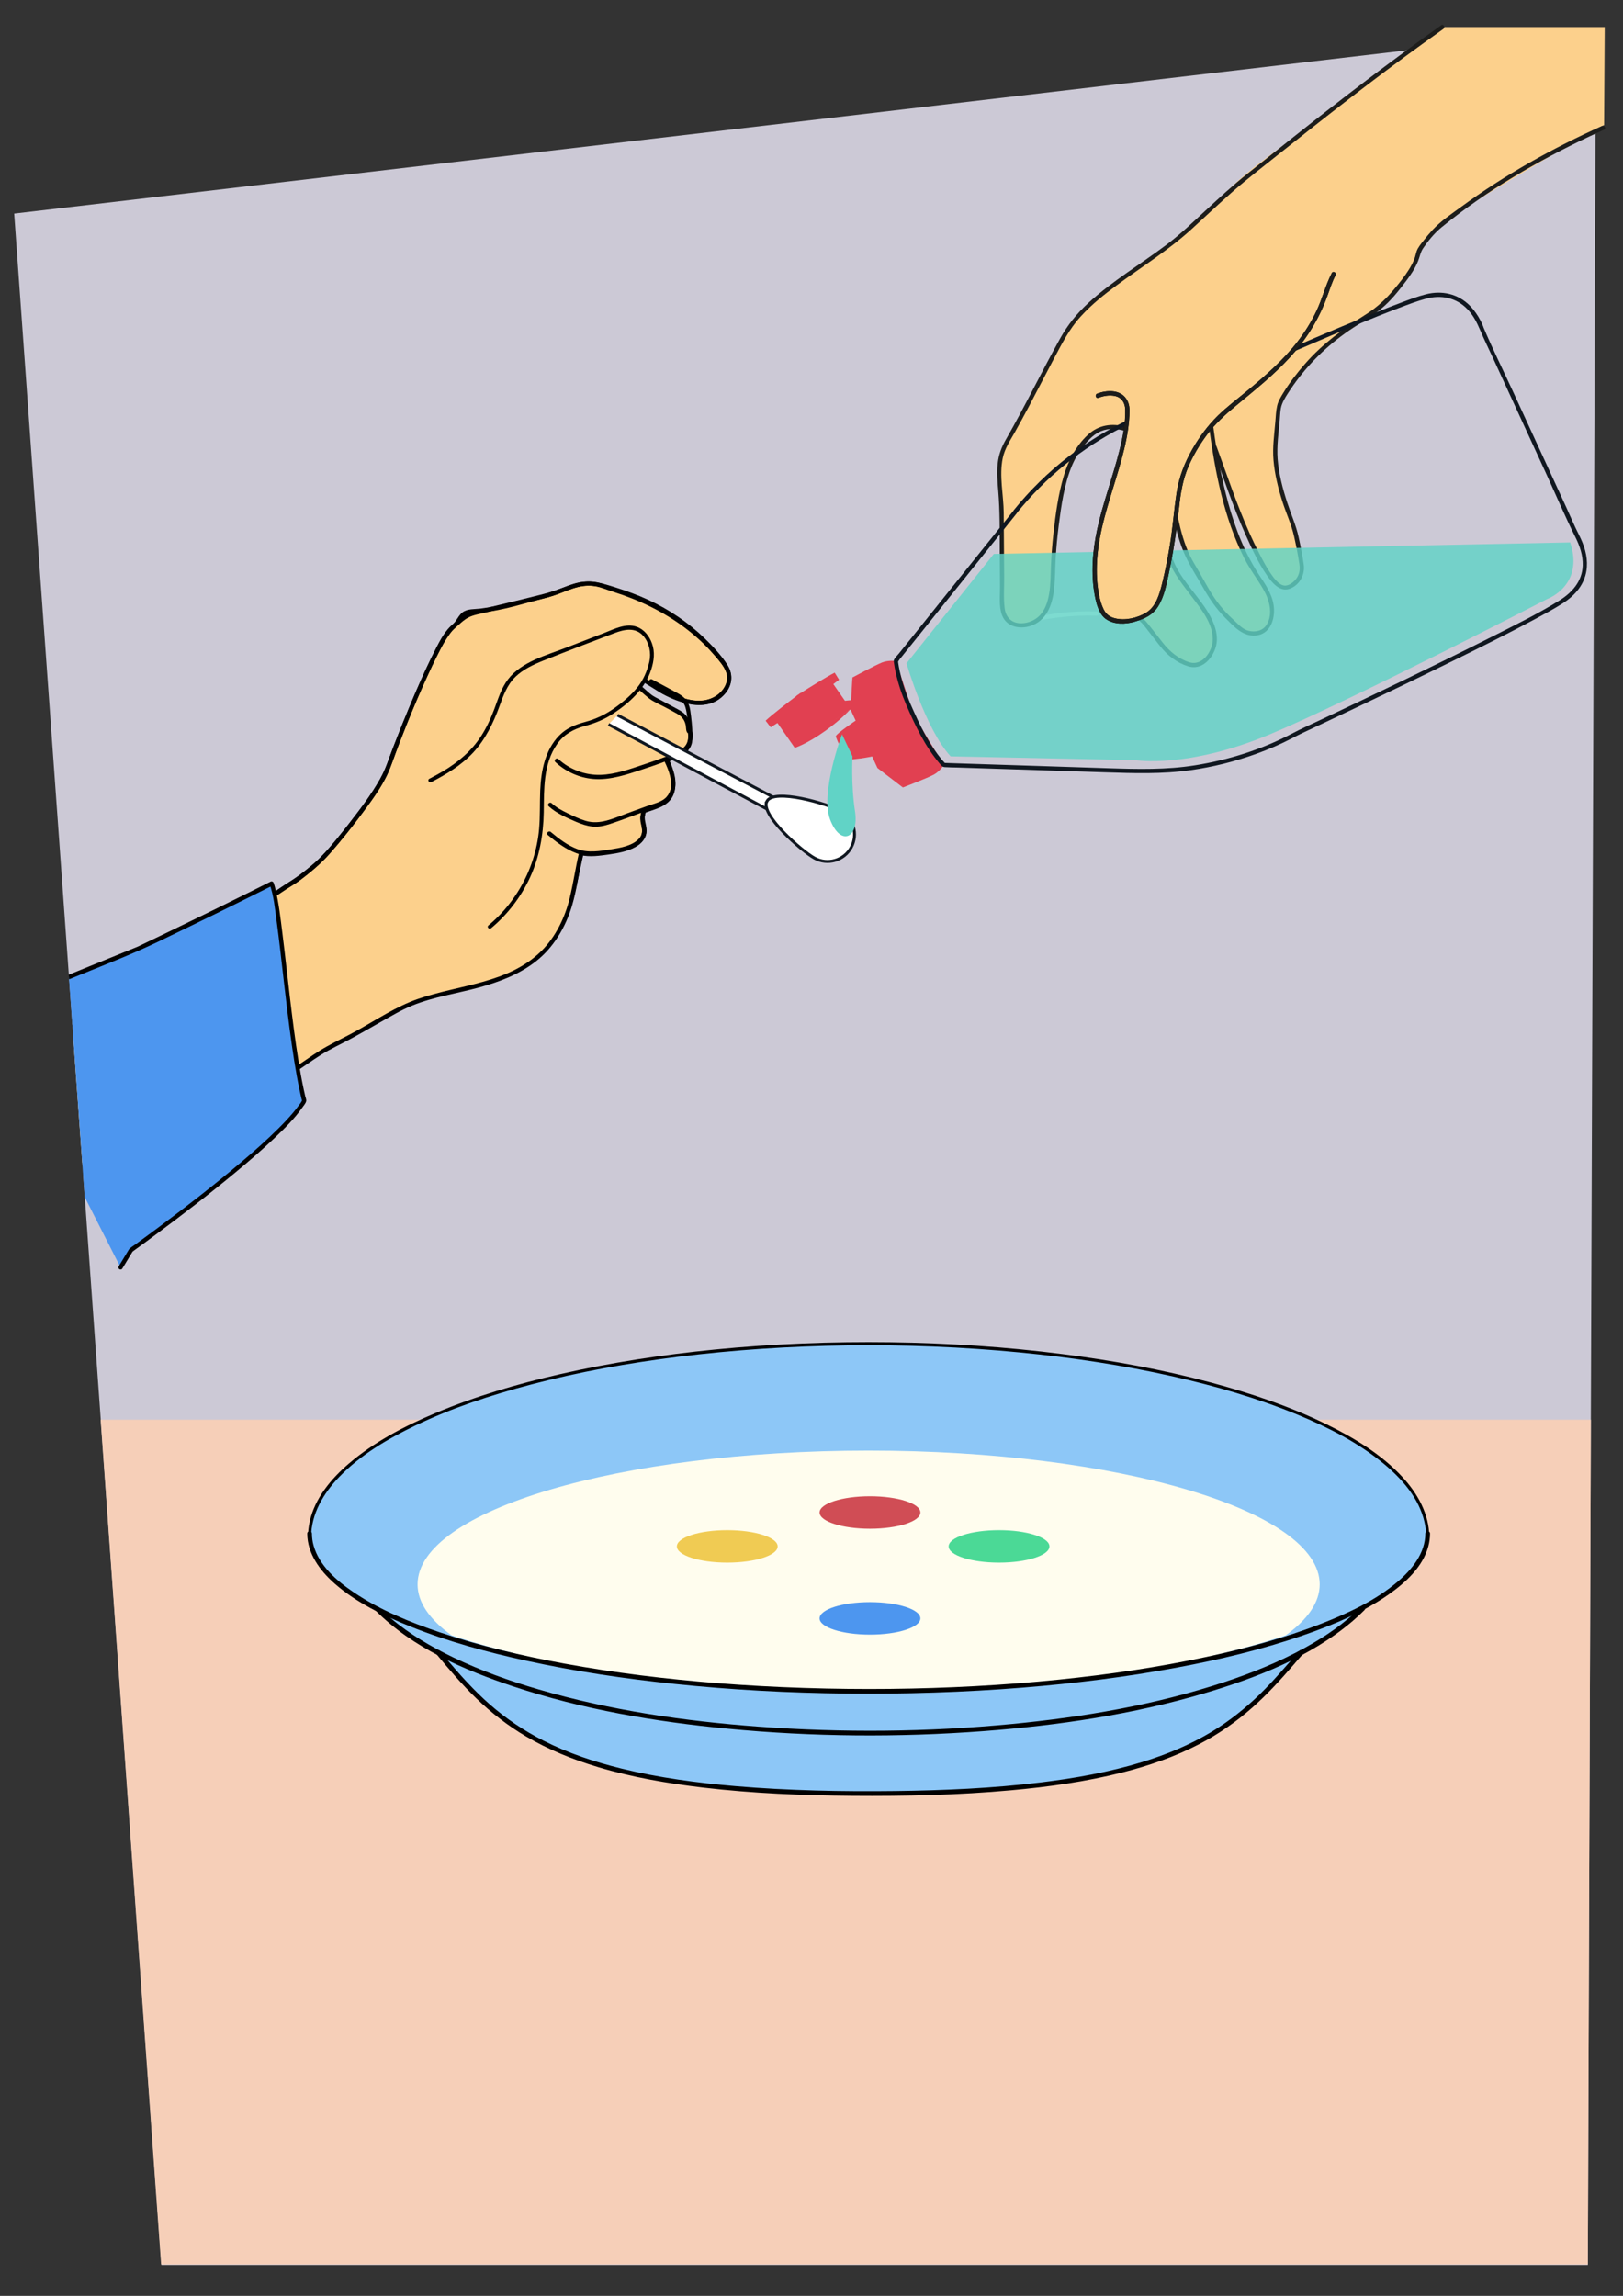
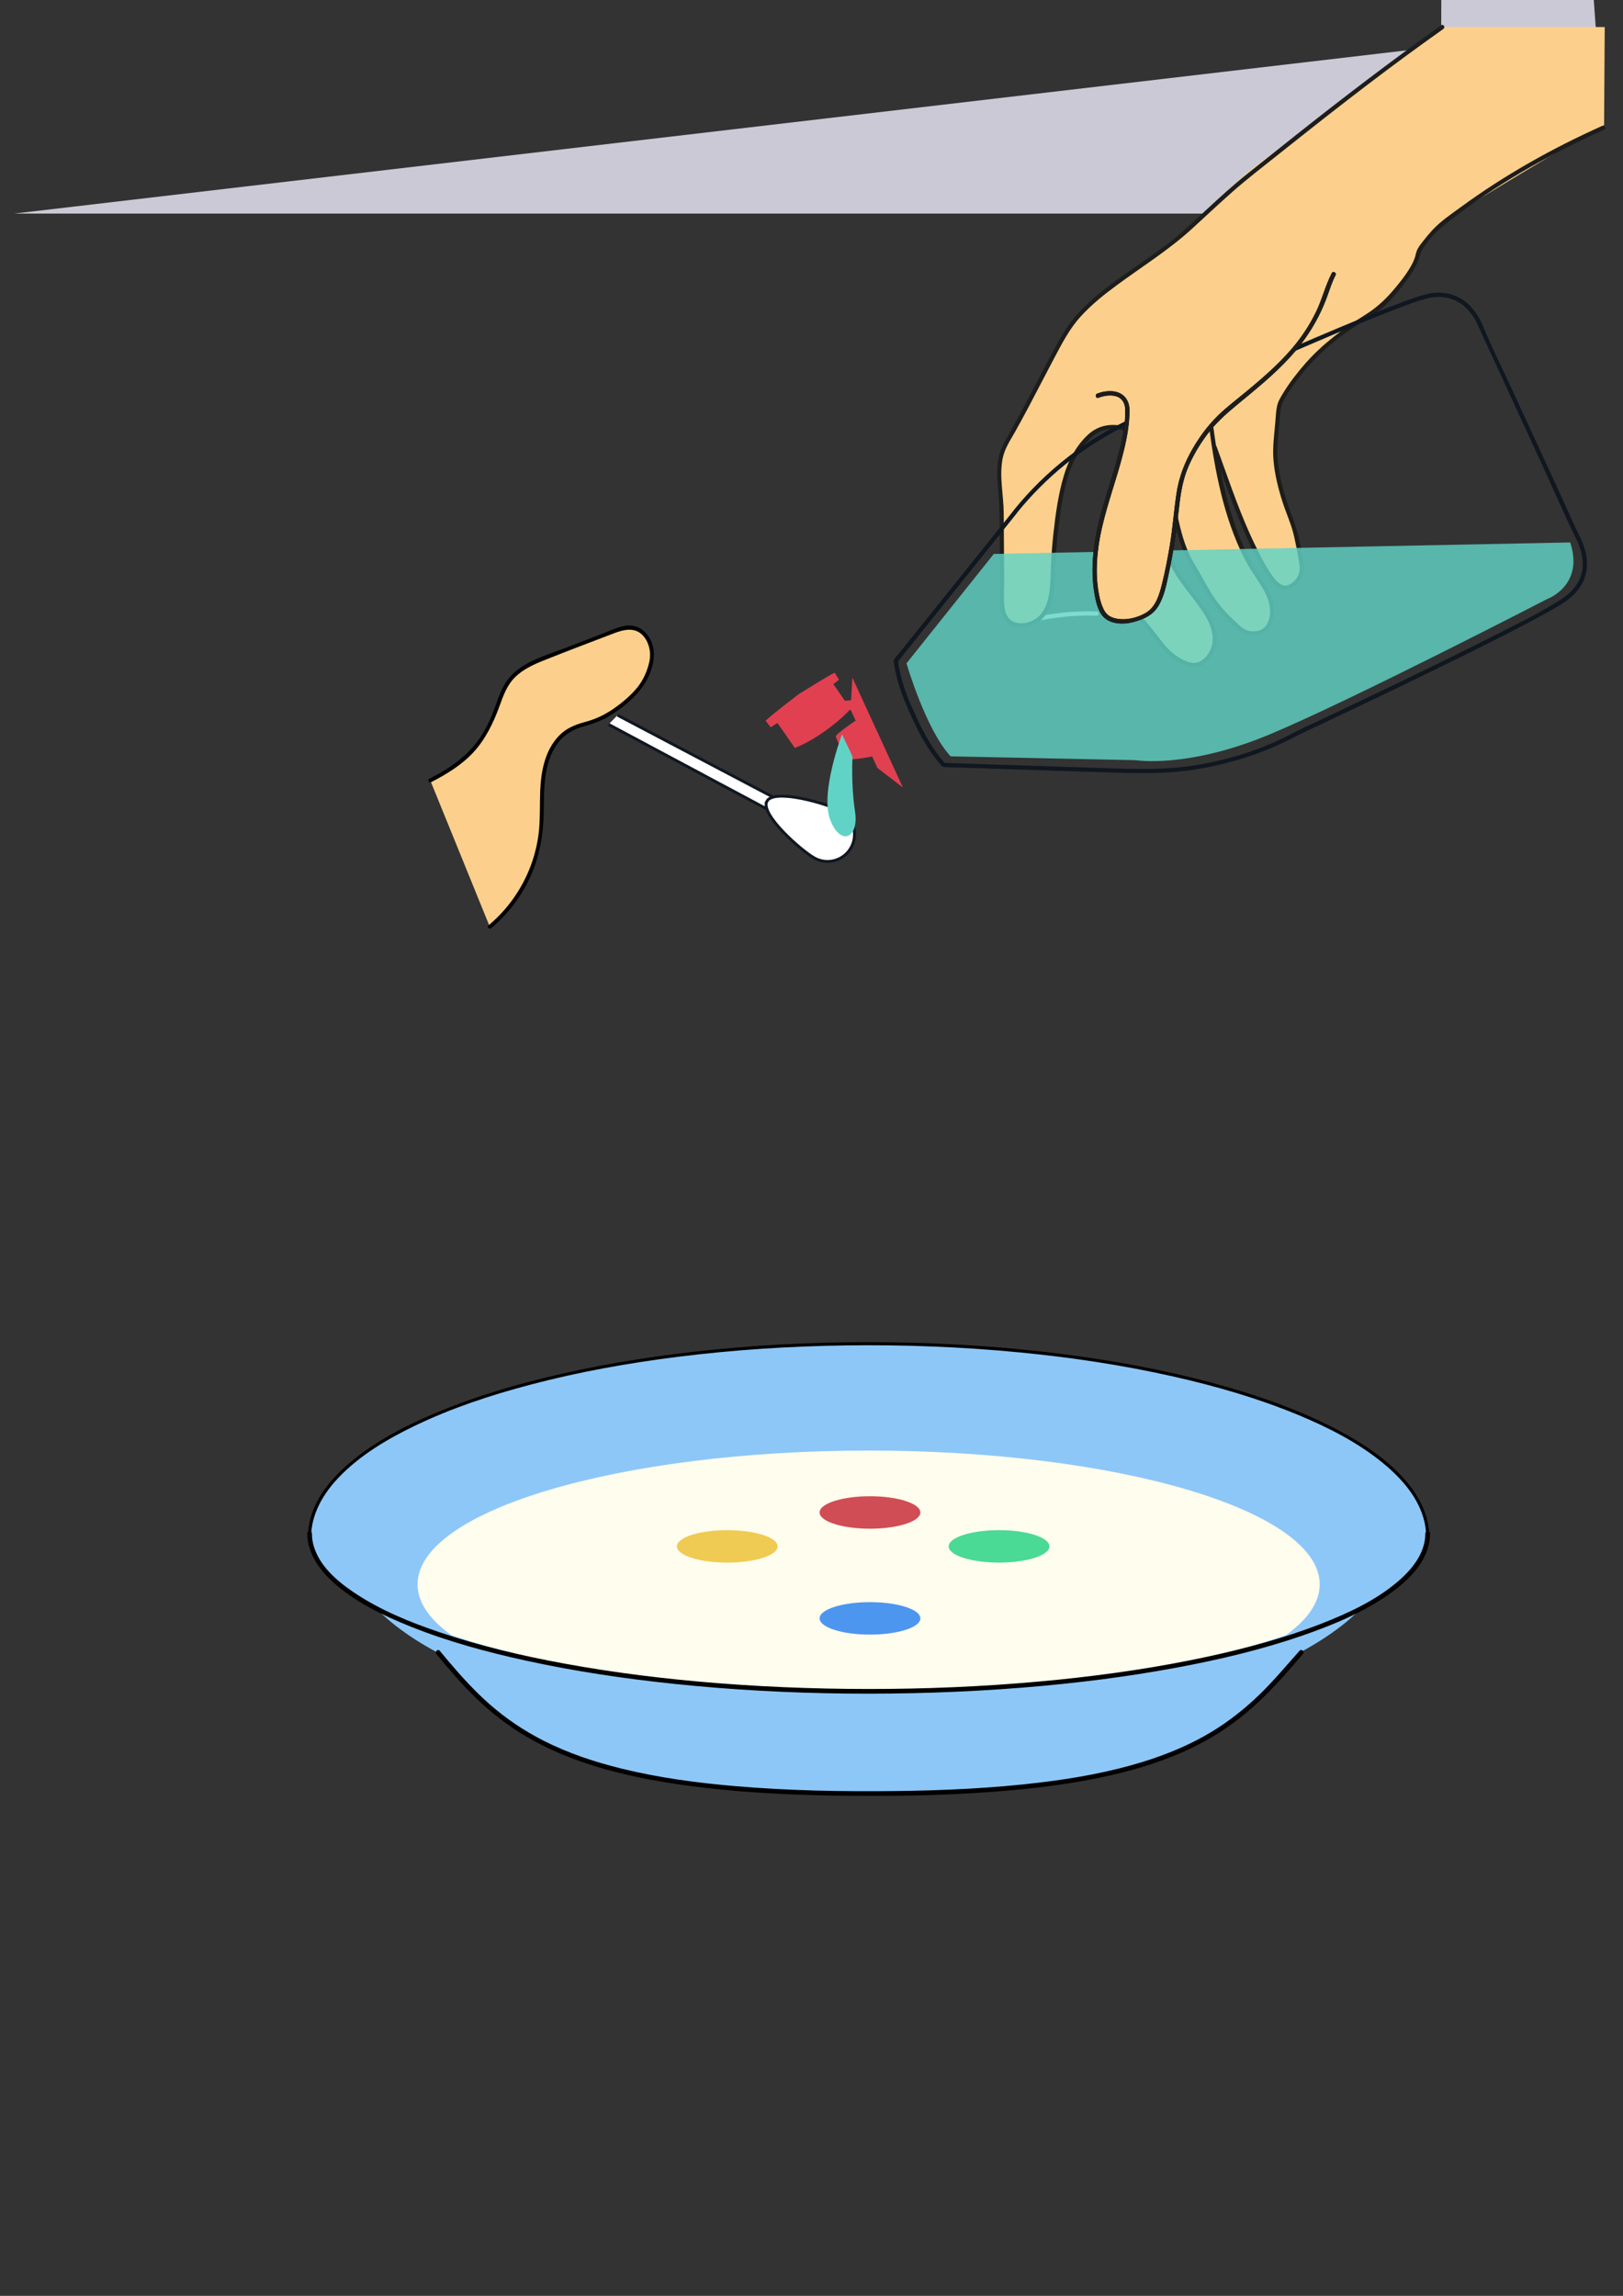
<svg xmlns="http://www.w3.org/2000/svg" id="Stick_figures_en_schetsen" data-name="Stick figures en schetsen" viewBox="0 0 520.83 736.62">
  <rect x="0" y="0" width="520.83" height="736.62" fill="#333333" stroke="none" />
  <defs>
    <style>
      .cls-1 {
        fill: none;
      }

      .cls-2 {
        fill: #f6cfb8;
      }

      .cls-3 {
        stroke: #101720;
        stroke-miterlimit: 10;
        stroke-width: .93px;
      }

      .cls-3, .cls-4 {
        fill: #fff;
      }

      .cls-5 {
        fill: #f0cb53;
      }

      .cls-6, .cls-7 {
        fill: #61d3c6;
      }

      .cls-8 {
        fill: #2ad386;
        opacity: .84;
      }

      .cls-9 {
        fill: #1d1d1b;
      }

      .cls-10 {
        fill: #f2efff;
        opacity: .8;
      }

      .cls-7 {
        opacity: .82;
      }

      .cls-11 {
        fill: #101720;
      }

      .cls-12 {
        fill: #8dc7f7;
      }

      .cls-13 {
        fill: #fcd08c;
      }

      .cls-14 {
        fill: #e14051;
      }

      .cls-15 {
        fill: #4d96ef;
      }

      .cls-16 {
        fill: #fffdee;
      }

      .cls-17 {
        clip-path: url(#clippath);
      }

      .cls-18 {
        fill: #d04d55;
      }
    </style>
    <clipPath id="clippath">
-       <path id="Path_2269-2" data-name="Path 2269" class="cls-1" d="M512.1,10.22L4.55,68.33l47.26,659.58h457.73l2.57-717.68Z" />
-     </clipPath>
+       </clipPath>
  </defs>
-   <path id="Path_2269" data-name="Path 2269" class="cls-10" d="M512.1,9.04L4.55,68.53l47.26,658.19h457.73l2.57-717.68Z" />
+   <path id="Path_2269" data-name="Path 2269" class="cls-10" d="M512.1,9.04L4.55,68.53h457.73l2.57-717.68Z" />
  <g class="cls-17">
    <rect class="cls-2" x="19.68" y="455.51" width="507.67" height="271.02" />
    <g>
      <g>
        <g>
          <path class="cls-13" d="M8.34,337.81l26.89,54.8c11.09-10.77,7.71-16.06,20.48-24.79,6.65-4.54,13.49-8.79,20.33-13.03,5.6-3.47,11.2-6.95,16.8-10.42,5.48-3.4,9.07-6.5,14.86-9.33,6.74-3.29,13.86-7.79,21.12-11.55,4.15-2.21,8.74-3.45,13.31-4.55,6.17-1.48,12.42-2.75,18.36-5,5.94-2.25,11.62-5.56,15.65-10.47,2.79-3.41,4.7-7.45,6.27-11.57,1.56-4.08,2.83-13.2,3.88-17.44l.18-.76c.3.07.6.14.91.19,2,.32,4.05.1,6.06-.16,2.87-.36,5.76-.79,8.47-1.79,2.18-.8,4.45-2.28,4.79-4.58.33-2.19-1.21-4.23-.24-6.23l.11-.92c1.44-.52,2.88-1.05,4.32-1.57.9-.33,1.81-.66,2.58-1.21,1.92-1.37,2.7-3.92,2.56-6.27-.14-2.35-1.07-4.58-1.98-6.75l-.23-.48c.85-.33,1.7-.68,2.53-1.04,2.04-.88,4.22-2.08,4.92-4.18.32-.96.28-2,.22-3.01-.13-2.22-.34.18-.62-2.03-.15-1.18-.34-2.4-1.01-3.38-.71-1.06-1.88-1.7-3-2.3-2.66-1.43-5.32-2.87-7.99-4.3l-16.88-14.76,20.28,12.74c4.24,2.13,8.78,4.33,13.5,3.8,4.72-.52,9.3-5.02,8.04-9.59-.39-1.42-1.28-2.66-2.18-3.83-8.81-11.38-21.41-18.76-35.16-23-3.25-1-4.65-1.92-8.05-1.83-4.29.11-8.28,2.58-12.44,3.65-10.66,2.75-14.46,4.4-25.42,5.44-2.75.26-2.97,3.06-5.12,4.79-5.31,4.25-18.24,37.5-20.87,44.98-2.95,8.39-19.4,27.91-21.73,29.92-9.03,7.79-7.54,6.14-9.54,7.47-13.45,8.91-70.18,47.82-84.95,54.33Z" />
          <path d="M7.75,338.16c3.02,6.16,6.04,12.32,9.07,18.48,4.84,9.86,9.67,19.71,14.51,29.57,1.1,2.25,2.21,4.5,3.31,6.75.2.4.77.42,1.07.14,3.88-3.79,6.76-8.04,9.4-12.74s5.64-8.14,9.84-11.18c6.23-4.49,12.85-8.48,19.38-12.53s13.42-8.19,20.03-12.43c2.94-1.89,5.75-3.97,8.71-5.82s6.2-3.33,9.3-5c3.27-1.76,6.49-3.63,9.73-5.46s6.66-3.88,10.2-5.32c6.91-2.81,14.42-3.87,21.59-5.84,6.43-1.77,12.8-4.2,18.1-8.35,5.66-4.42,9.53-10.98,11.57-17.82,1.62-5.46,2.27-11.19,3.57-16.73l-.84.47c3.03.68,6.11.22,9.14-.21,2.86-.41,5.88-.94,8.44-2.35,1.9-1.04,3.51-2.74,3.55-5.01.03-1.33-.53-2.56-.6-3.88-.05-.89.32-1.79.42-2.69l-.5.65c3.7-1.34,8.17-2.16,9.55-6.36,1.19-3.63-.29-7.65-1.89-10.92l-.41,1c2.44-.96,5.35-1.91,7.03-4.05.76-.97,1.11-2.09,1.17-3.31.04-.73.25-2.43-.38-3.02-.24-.23-.42-.17-.72-.19-.42-.02-.17.77.54.14.09-.08-.14-.88-.16-1.05-.21-1.36-.54-2.68-1.48-3.73-.88-.98-2.07-1.58-3.21-2.19-1.68-.91-3.36-1.81-5.04-2.72-1.11-.6-2.18-1.07-3.12-1.89l-2.83-2.48c-2.63-2.3-5.27-4.61-7.9-6.91-1.8-1.58-3.6-3.15-5.41-4.73l-.82,1.07c6.63,4.16,13.21,8.39,19.88,12.49,2.66,1.63,5.81,2.97,8.83,3.71,3.97.98,8.08.58,11.25-2.16,2.87-2.48,3.96-6.27,2.08-9.67-1.02-1.84-2.49-3.49-3.87-5.06s-2.96-3.18-4.56-4.64c-6.31-5.76-13.76-10.13-21.67-13.31-2.03-.82-4.1-1.56-6.19-2.22-1.89-.6-3.77-1.4-5.71-1.81-4.63-.97-8.77.89-13.01,2.46s-8.61,2.5-12.89,3.63c-3.84,1.02-7.71,1.83-11.65,2.32-1.81.23-4.13.02-5.66,1.16-1.32.98-1.89,2.63-3.03,3.77-1.24,1.24-2.28,2.42-3.23,3.91-2.94,4.68-5.22,9.8-7.46,14.84-2.52,5.68-4.89,11.43-7.17,17.22-.89,2.26-1.76,4.53-2.61,6.8-.63,1.69-1.18,3.43-1.98,5.05-2.74,5.54-6.62,10.58-10.39,15.45-3.07,3.95-6.19,8-9.71,11.56-2.01,2.04-4.36,3.83-6.59,5.63-.8.64-1.6,1.23-2.48,1.73-2.72,1.53-5.26,3.46-7.84,5.19-4.35,2.93-8.7,5.86-13.06,8.78-10.89,7.31-21.8,14.58-32.82,21.7-9.16,5.92-18.34,11.94-27.95,17.11-1.36.73-2.74,1.44-4.15,2.07-.8.35-.11,1.52.69,1.17,3.34-1.48,6.52-3.34,9.66-5.19,4.68-2.74,9.28-5.6,13.86-8.5,10.85-6.87,21.57-13.95,32.25-21.07,8.69-5.79,17.33-11.65,26-17.46,1.77-1.18,3.67-2.24,5.38-3.49,3.6-2.62,7.08-5.59,10.03-8.93,3.82-4.33,7.43-8.87,10.85-13.52,3.2-4.35,6.67-8.95,8.52-14.07,3.62-10.01,7.62-19.91,12.06-29.59,2.06-4.49,4.14-9.2,7.04-13.23.4-.56.83-1.1,1.33-1.56,1.08-1,1.81-2.09,2.67-3.27,1.38-1.9,3.66-1.63,5.79-1.9,1.94-.24,3.87-.54,5.79-.92,3.63-.71,7.19-1.72,10.76-2.7,2.23-.61,4.5-1.12,6.7-1.82s4.35-1.69,6.57-2.41,4.77-1.14,7.19-.66c1.94.38,3.81,1.19,5.69,1.78,4.12,1.3,8.14,2.89,12.01,4.81,7.65,3.8,14.66,8.91,20.27,15.38,1.44,1.66,3.18,3.49,3.91,5.6s.07,4.15-1.25,5.77c-3.08,3.77-7.99,3.96-12.33,2.6s-8.25-3.86-12.18-6.33c-4.15-2.6-8.29-5.21-12.44-7.81-.83-.52-1.66-1.04-2.49-1.56-.64-.4-1.41.55-.82,1.07,3.82,3.34,7.65,6.69,11.47,10.03,1.72,1.51,3.4,3.11,5.19,4.54,1.45,1.16,3.34,1.91,4.98,2.78,1.35.72,2.71,1.42,4.04,2.18,1.56.9,2.48,1.93,2.84,3.73.14.68.01,2.17.75,2.6.16.1.63.2.77,0l-.81-.25c.03.22.05.45.06.67.03.43.05.87.04,1.31-.14,3.81-4.22,5.09-7.21,6.27-.43.17-.61.57-.41,1,1.38,2.84,2.74,6.36,1.86,9.54-1.08,3.85-5.4,4.55-8.7,5.75-.31.11-.46.33-.5.65-.08.66-.32,1.23-.4,1.89-.12,1.01.15,2,.36,2.98.26,1.21.35,2.4-.32,3.5-.61.99-1.64,1.68-2.66,2.2-2.25,1.14-4.87,1.6-7.34,1.98-2.91.44-5.96.94-8.87.28-.35-.08-.75.1-.84.47-1.14,4.86-1.84,9.82-3.02,14.67-1.49,6.15-4.51,12.41-9.04,16.89-10.64,10.54-26.32,10.78-39.69,15.43-6.93,2.41-13.2,6.62-19.58,10.17-3.14,1.75-6.4,3.28-9.54,5.03-2.91,1.61-5.62,3.53-8.37,5.4-6.24,4.25-12.79,8.07-19.2,12.05s-13.18,8.14-19.61,12.45c-5.16,3.45-9.73,7.1-12.93,12.49-1.23,2.08-2.34,4.24-3.65,6.28-1.83,2.84-4.02,5.39-6.43,7.75l1.07.14c-3.02-6.16-6.04-12.32-9.07-18.48-4.84-9.86-9.67-19.71-14.51-29.57-1.1-2.25-2.21-4.5-3.31-6.75-.39-.78-1.56-.1-1.17.69Z" />
        </g>
        <path d="M211.99,222.27c6.41,3.22,15.42,6.87,20.92.02,2.16-2.69,2.37-5.99.54-8.91-1.95-3.12-4.64-5.94-7.26-8.5-5.26-5.13-11.41-9.28-18.07-12.38-3.45-1.6-7.02-2.9-10.64-4.04-3.9-1.23-7.67-2.44-11.79-1.56-2.14.46-4.16,1.32-6.19,2.09s-4.1,1.35-6.21,1.88c-3.51.89-7.03,1.75-10.55,2.6s-6.72,1.62-10.07,2.47c-1.78.45-3.28,1-4.74,2.14-1.12.88-2.25,1.83-3.29,2.81-2.6,2.45-4.24,6.22-5.81,9.36-2.48,4.94-4.7,10.01-6.84,15.1s-4.02,9.76-5.91,14.68c-1.29,3.36-2.35,6.79-4.14,9.93-2.86,5.05-6.39,9.74-9.96,14.31-2.77,3.54-5.6,7.1-8.7,10.37-4.22,4.45-9.34,7.59-14.36,10.96-7.91,5.31-15.81,10.65-23.74,15.95-9.82,6.56-19.67,13.08-29.62,19.44-7.82,5-15.67,10.07-23.87,14.43-1.19.63-2.4,1.24-3.63,1.79-.8.35-.11,1.52.69,1.17,7-3.11,13.55-7.44,20.03-11.49,9.58-5.99,19.03-12.18,28.45-18.42,8.74-5.79,17.43-11.63,26.13-17.49,2.94-1.98,5.88-3.96,8.83-5.93,1.42-.95,2.94-1.76,4.3-2.81,3.26-2.51,6.5-5.15,9.23-8.24,3.32-3.76,6.47-7.69,9.49-11.7,3.22-4.26,6.46-8.64,8.87-13.42,1.54-3.07,2.54-6.46,3.77-9.66,3.82-9.87,7.79-19.77,12.62-29.2,1.49-2.91,3.04-6.43,5.61-8.58,1.38-1.16,2.67-2.53,4.29-3.35,1.71-.86,3.8-1.14,5.65-1.6,3.12-.78,6.25-1.52,9.38-2.28,3.73-.9,7.49-1.76,11.18-2.8,4.02-1.13,7.81-3.47,12.07-3.52,4.04-.04,8.17,1.67,11.93,2.99,3.47,1.21,6.86,2.67,10.11,4.39,6.46,3.42,12.31,7.91,17.23,13.33,1.33,1.47,2.63,2.99,3.79,4.6s2,3.37,1.57,5.36c-.8,3.71-4.73,6.14-8.33,6.29-4.38.18-8.47-1.87-12.27-3.78-.78-.39-1.47.78-.69,1.17h0Z" />
        <path d="M208.59,219.17l6.3,3.39c1.94,1.05,4.31,1.93,5.02,4.23s.7,4.71.86,6.98.41,4.53-1.48,6.17c-1.6,1.39-3.8,2.13-5.74,2.88-2.25.87-4.53,1.65-6.81,2.41-4.55,1.51-9.21,3.23-14.04,3.38s-9.84-1.68-13.51-5.06c-.64-.59-1.6.37-.96.96,3.35,3.09,7.63,5.04,12.18,5.41,5.43.44,10.7-1.4,15.78-3.07,2.74-.91,5.49-1.82,8.17-2.89,1.93-.76,3.99-1.51,5.62-2.83,1.76-1.43,2.34-3.28,2.26-5.5-.1-2.55-.35-5.12-.72-7.64-.39-2.66-1.6-4.22-3.93-5.51-2.76-1.53-5.55-2.99-8.32-4.48-.77-.41-1.46.76-.69,1.17h0Z" />
        <path d="M213.45,244.09c1.47,3.5,3.42,8.39.38,11.67-1.51,1.62-4.24,2.16-6.25,2.89-2.12.77-4.25,1.54-6.37,2.32-4.3,1.56-8.66,3.79-13.29,2.39-1.98-.6-3.88-1.51-5.74-2.41s-3.64-1.86-5.14-3.23c-.65-.59-1.61.37-.96.96,2.52,2.29,5.77,3.7,8.86,5.02,1.67.71,3.38,1.31,5.19,1.49,1.93.19,3.82-.23,5.64-.83,4.01-1.32,7.97-2.88,11.94-4.32,3.13-1.14,6.82-1.88,8.31-5.2,1.66-3.69.19-7.62-1.27-11.11-.33-.79-1.65-.45-1.31.36h0Z" />
        <path d="M205.86,260.45c-1.18,2.88,1.56,6.07-.79,8.62-2.17,2.36-6.03,2.96-9.04,3.44-3.53.56-7.28,1.19-10.73-.08-3.18-1.17-5.96-3.34-8.55-5.49-.67-.55-1.63.4-.96.96,2.78,2.3,5.73,4.57,9.15,5.83,3.68,1.36,7.68.68,11.45.08,3.26-.52,7.27-1.25,9.64-3.79.94-1.01,1.47-2.25,1.46-3.63-.02-1.89-1.07-3.74-.32-5.59.33-.81-.98-1.16-1.31-.36h0Z" />
        <path d="M186.42,273.72c-1.23,4.99-2.07,10.07-3.41,15.04-.73,2.7-1.77,5.29-2.99,7.81-1.52,3.14-3.43,6.1-5.9,8.58-4.79,4.8-11.1,7.71-17.5,9.71-7.17,2.24-14.66,3.32-21.78,5.69-3.43,1.14-6.59,2.77-9.75,4.5-3.33,1.83-6.62,3.74-9.93,5.6-1.6.9-3.21,1.78-4.83,2.63s-3.24,1.6-4.82,2.46c-2.9,1.58-5.61,3.47-8.33,5.33-3.11,2.12-6.32,4.08-9.52,6.07-3.36,2.08-6.72,4.17-10.08,6.25-6.57,4.08-13.16,8.13-19.59,12.43-2.75,1.84-5.49,3.69-7.87,6-1.63,1.58-3.06,3.34-4.28,5.25-1.13,1.77-2.09,3.64-3.15,5.45-1.29,2.22-2.74,4.33-4.4,6.29-1.04,1.22-2.14,2.38-3.29,3.5-.4.39.21,1,.61.61,2.16-2.11,4.15-4.37,5.87-6.86,1.28-1.85,2.36-3.81,3.46-5.77s2.14-3.7,3.49-5.36c1.76-2.18,3.87-4.05,6.13-5.7,3.09-2.27,6.36-4.33,9.59-6.41s6.6-4.18,9.91-6.24c6.62-4.11,13.3-8.15,19.88-12.33,2.88-1.83,5.63-3.85,8.5-5.69s6.2-3.4,9.33-5.07c3.3-1.76,6.54-3.64,9.8-5.49s6.55-3.81,10.01-5.31c6.8-2.94,14.28-4,21.4-5.9,6.65-1.77,13.27-4.18,18.77-8.42,2.6-2.01,4.86-4.41,6.66-7.16s3.33-6.07,4.53-9.29c.84-2.25,1.37-4.63,1.91-6.97.61-2.67,1.16-5.36,1.74-8.04.21-.99.43-1.98.68-2.97.13-.54-.7-.77-.83-.23h0Z" />
      </g>
      <g>
        <path class="cls-15" d="M-3.45,323.89l47.89-19.48s22.23-10.6,42.74-20.91c3.06,8.43,5.47,50.1,10.44,69.66-7.3,13.49-55.56,47.94-55.56,47.94l-3.37,5.57" />
        <path d="M-3.27,324.54c9.85-4.01,19.71-8.02,29.56-12.02,8.22-3.34,16.46-6.54,24.46-10.38,12.31-5.92,24.58-11.92,36.78-18.05l-1-.41c1.32,3.7,1.7,7.83,2.22,11.69.87,6.41,1.57,12.85,2.31,19.28.81,6.97,1.63,13.95,2.63,20.9.46,3.23.97,6.46,1.55,9.67.27,1.47.55,2.94.86,4.4.14.64.28,1.28.42,1.91.07.29.13.57.2.86.04.16.08.32.12.48.14.52.12,0,.09.12-.18.67-.87,1.41-1.27,1.96-.52.73-1.09,1.43-1.67,2.12-1.44,1.71-2.99,3.34-4.58,4.92-3.86,3.85-7.95,7.45-12.11,10.97-8.47,7.18-17.26,13.98-26.15,20.62-2.65,1.98-5.31,3.94-7.98,5.87-.47.34-1,.65-1.44,1.03-.3.26-.46.57-.67.91l-1.85,3.06c-.38.62-.75,1.24-1.13,1.86-.45.75.72,1.43,1.17.69,1.01-1.66,2.02-3.33,3.02-4.99.06-.1.48-.75.23-.45-.19.21-.11.1-.03.05.21-.12.4-.28.59-.43,2.31-1.66,4.61-3.35,6.89-5.05,8.69-6.45,17.28-13.05,25.61-19.97,4.36-3.62,8.66-7.32,12.76-11.24,3.12-2.98,6.25-6.08,8.73-9.63.38-.55,1.06-1.31,1.2-1.98.11-.51-.2-1.18-.32-1.67-.16-.67-.31-1.34-.45-2.01-.65-3.02-1.19-6.06-1.68-9.11-1.13-6.99-2-14.01-2.83-21.04s-1.52-13.43-2.36-20.13c-.59-4.69-1.11-9.46-2.22-14.07-.16-.67-.34-1.34-.58-1.99-.15-.43-.59-.61-1-.41-11.26,5.66-22.58,11.2-33.94,16.68-2.74,1.32-5.48,2.64-8.23,3.95-.18.09-.36.18-.55.26.11-.05.19-.08-.01,0-.42.18-.85.34-1.27.52-11.57,4.71-23.14,9.41-34.71,14.12-3.92,1.6-7.85,3.19-11.77,4.79-.8.33-.45,1.64.36,1.31h0Z" />
      </g>
    </g>
  </g>
  <g>
    <path class="cls-12" d="M140.24,530.17c20.81,25.11,40.23,45.29,138.49,45.29s116.61-19.78,137.86-44.54l.66-.74" />
    <ellipse class="cls-12" cx="278.75" cy="492.05" rx="179.4" ry="50.62" />
    <path class="cls-12" d="M436.88,515.97c-24.31,24.8-85.94,40.69-158.13,40.69s-133.81-15.89-158.13-40.69h316.26Z" />
    <path class="cls-12" d="M99.34,493.28c0-34.24,80.32-62,179.4-62s179.4,27.76,179.4,62H99.34Z" />
    <path class="cls-16" d="M278.75,465.41c-79.94,0-144.75,19.22-144.75,42.93,0,5.79,3.89,11.3,10.89,16.34,32.86,11.03,80.64,17.98,133.86,17.98s101-6.95,133.86-17.98c7-5.04,10.89-10.56,10.89-16.34,0-23.71-64.81-42.93-144.75-42.93Z" />
-     <path d="M436.79,515.52c-5.34,5.4-11.7,9.7-18.34,13.33-8.18,4.48-16.88,7.98-25.73,10.9-22,7.27-45.1,11.18-68.12,13.4-26.92,2.59-54.14,2.82-81.11.84-23.83-1.75-47.73-5.23-70.7-11.96-9.3-2.72-18.48-6-27.22-10.2-7.17-3.44-14.13-7.51-20.21-12.67-1.31-1.11-2.58-2.28-3.79-3.5-.68-.69-1.74.38-1.06,1.06,11.94,12,28.42,19.11,44.24,24.37,22.23,7.39,45.58,11.33,68.86,13.56,27.22,2.61,54.74,2.83,82,.77,23.89-1.8,47.86-5.33,70.88-12.14,16.78-4.97,34.13-11.69,47.6-23.19,1.3-1.11,2.56-2.28,3.77-3.5.68-.69-.38-1.75-1.06-1.06h0Z" />
    <path d="M140.04,530.7c4.05,4.89,8.18,9.74,12.75,14.15,4.88,4.71,10.26,8.89,16.11,12.33,7.21,4.25,15.03,7.39,23.03,9.79,10.98,3.29,22.33,5.23,33.7,6.57,15.9,1.87,31.94,2.52,47.95,2.65,16.96.13,33.96-.24,50.86-1.78,12.04-1.09,24.08-2.76,35.8-5.74,8.47-2.15,16.8-5.02,24.56-9.05,6.13-3.18,11.84-7.12,17.02-11.7,4.75-4.19,9.03-8.86,13.17-13.64,1.04-1.2,2.06-2.41,3.12-3.59.64-.72-.42-1.78-1.06-1.06-4.19,4.69-8.21,9.52-12.72,13.92s-9.89,8.71-15.54,12.11c-6.95,4.19-14.48,7.3-22.22,9.68-10.59,3.25-21.56,5.21-32.54,6.54-15.48,1.89-31.1,2.58-46.69,2.77-17.07.2-34.19-.12-51.21-1.56-12.32-1.05-24.64-2.68-36.66-5.64-8.61-2.12-17.1-4.93-25.02-8.95-6.22-3.15-12.03-7.06-17.27-11.65-4.75-4.17-9.02-8.85-13.1-13.66-1-1.18-1.99-2.36-2.97-3.55-.62-.74-1.67.32-1.06,1.06h0Z" />
    <path d="M99.84,493.13c.03-7.38,3.91-13.93,8.89-19.13,6.83-7.14,15.59-12.3,24.42-16.56,11.86-5.71,24.46-9.86,37.17-13.2,15.49-4.08,31.31-6.92,47.2-8.91,17.97-2.25,36.07-3.42,54.17-3.66,18.58-.25,37.19.46,55.69,2.26,16.53,1.61,33,4.07,49.21,7.73,13.5,3.05,26.88,6.9,39.68,12.18,9.86,4.07,19.67,9.03,27.91,15.89,5.82,4.85,11.21,11.02,12.94,18.59.36,1.58.54,3.18.54,4.8,0,.64,1,.64,1,0-.03-7.36-3.74-13.96-8.63-19.24-6.72-7.27-15.48-12.55-24.29-16.87-11.87-5.82-24.5-10.05-37.26-13.46-15.57-4.16-31.48-7.05-47.46-9.09-18.31-2.34-36.76-3.54-55.22-3.79-18.87-.25-37.77.48-56.56,2.34-16.64,1.65-33.22,4.16-49.52,7.89-13.62,3.11-27.11,7.06-40,12.49-9.83,4.14-19.55,9.17-27.7,16.13-5.76,4.92-11.02,11.2-12.66,18.77-.34,1.59-.52,3.2-.52,4.83,0,.64,1,.64,1,0h0Z" />
    <path d="M457.4,492.05c-.03,6.26-4.23,11.45-8.77,15.33-7.08,6.06-15.85,10.14-24.45,13.51-11.99,4.69-24.49,8.03-37.06,10.73-15.57,3.34-31.35,5.65-47.19,7.27-18.02,1.84-36.13,2.79-54.24,2.98s-37.05-.38-55.52-1.84c-16.49-1.31-32.93-3.31-49.2-6.3-13.42-2.47-26.77-5.59-39.71-9.96-9.65-3.26-19.32-7.18-27.79-12.91-5.37-3.63-11.03-8.5-12.84-14.99-.35-1.25-.53-2.53-.53-3.83,0-.96-1.5-.97-1.5,0,.03,6.43,4.08,11.88,8.71,15.97,7.01,6.18,15.71,10.35,24.31,13.81,12.04,4.84,24.64,8.26,37.3,11.02,15.69,3.42,31.61,5.78,47.58,7.44,18.29,1.91,36.68,2.89,55.06,3.09s37.8-.39,56.64-1.91c16.64-1.34,33.24-3.39,49.65-6.46,13.54-2.53,27.02-5.72,40.06-10.22,9.64-3.33,19.34-7.33,27.73-13.21,5.41-3.8,10.93-8.81,12.71-15.43.36-1.33.54-2.72.55-4.1,0-.97-1.5-.97-1.5,0h0Z" />
    <ellipse class="cls-5" cx="233.38" cy="496.15" rx="16.17" ry="5.21" />
    <ellipse class="cls-8" cx="320.6" cy="496.15" rx="16.17" ry="5.21" />
    <ellipse class="cls-15" cx="279.18" cy="519.25" rx="16.17" ry="5.21" />
    <ellipse class="cls-18" cx="279.18" cy="485.27" rx="16.17" ry="5.21" />
  </g>
  <polyline class="cls-3" points="195.28 232.43 251.43 262.42 253.57 258.63 198.18 229.47" />
  <path class="cls-3" d="M246.11,257.07c2.3-4.19,19.42.78,23.61,3.08,4.19,2.3,5.73,7.56,3.43,11.75-2.3,4.19-7.56,5.73-11.75,3.43-4.19-2.3-17.59-14.07-15.29-18.26Z" />
  <g>
    <path class="cls-13" d="M157.18,297.35c9.27-7.67,15.31-19.11,16.43-31.08.56-5.98-.06-12.05.87-17.99.93-5.94,3.82-12.05,9.25-14.63,2.54-1.21,5.42-1.54,8.03-2.62,3.6-1.49,8.37-5.02,11.14-7.76,3.38-3.35,5.01-6.23,6.1-10.86,1.09-4.63-1.45-10.45-6.17-11.04-2.08-.26-4.13.51-6.09,1.26-6.88,2.65-13.75,5.31-20.63,7.96-4.64,1.79-9.51,3.75-12.56,7.68-2.25,2.9-3.23,6.55-4.55,9.98-4.37,11.32-10.13,16.6-20.92,22.14" />
    <path d="M157.62,297.79c5.32-4.44,9.61-10.07,12.51-16.36s4.25-13.53,4.36-20.76-.23-15.6,4.34-22.01c2.21-3.11,5.22-4.73,8.84-5.72,3.39-.93,6.35-2.13,9.28-4.1,5.21-3.49,10.07-7.91,12.03-14.03.9-2.8,1.25-5.61.22-8.43-.84-2.31-2.48-4.42-4.86-5.27-3.52-1.27-7.29.75-10.51,2-4.05,1.56-8.1,3.13-12.15,4.69-6.36,2.46-14.23,4.47-18.61,10.11-2.19,2.82-3.21,6.3-4.44,9.59-1.12,2.99-2.46,5.9-4.18,8.59-3.13,4.88-7.52,8.55-12.48,11.48-1.38.81-2.78,1.57-4.2,2.3-.71.36-.08,1.43.62,1.07,4.92-2.54,9.73-5.46,13.52-9.55s6.41-9.39,8.35-14.75c1.24-3.43,2.47-6.91,5.16-9.5,2.53-2.43,5.8-3.93,9.01-5.22,7.52-3.01,15.11-5.87,22.67-8.76,3.28-1.25,6.87-2.04,9.42.98,1.85,2.18,2.49,5.35,1.87,8.11-.69,3.1-1.97,6.02-4,8.48s-4.7,4.71-7.41,6.6c-2.89,2.02-5.82,3.39-9.22,4.31-3.15.85-6.02,1.99-8.33,4.37-4.53,4.66-5.8,11.34-6.07,17.6-.17,4.14,0,8.29-.36,12.42-.3,3.38-1.01,6.72-2.06,9.95-2.15,6.55-5.79,12.62-10.58,17.58-1.15,1.19-2.36,2.31-3.63,3.37-.61.51.27,1.38.87.87h0Z" />
  </g>
  <g>
-     <path class="cls-14" d="M273.51,217.38s3.64,10.5,6.78,17.58h0c.08.19.17.37.26.56.08.19.17.37.25.56h0c3.34,6.99,8.94,16.58,8.94,16.58,0,0,7.86-3.03,9.87-4.1,2.01-1.07,3.25-3.07,3.25-3.07l-9.53-15.85-5.83-17.55s-2.33-.36-4.45.47c-2.12.83-9.53,4.83-9.53,4.83Z" />
    <polygon class="cls-14" points="273.53 217.42 272.95 227.67 277.36 237.25 281.78 235.37 273.53 217.42" />
    <g>
      <path class="cls-14" d="M257.6,224.66c4.89-3.4,9.65-5.41,9.65-5.41l5.72,8.22-17.93,12.47-5.72-8.22s3.54-3.76,8.43-7.17" />
      <path class="cls-14" d="M267.86,215.82c-2.49,1.24-8.32,4.89-10.94,6.55l-.03-.06s-.23.17-.63.47c-.42.27-.66.42-.66.42l.04.05c-2.47,1.88-7.92,6.07-9.95,7.98l1.63,2.12s6.13-3.83,10.77-7.01h0c.14-.09.28-.19.42-.29.14-.1.29-.2.43-.29h0c4.6-3.25,10.32-7.67,10.32-7.67l-1.41-2.27Z" />
    </g>
    <path class="cls-14" d="M255.04,239.94s3.73-1.11,9.85-5.48c5.23-3.73,8.09-7,8.09-7l-18.03,12.02" />
    <path class="cls-14" d="M269.69,225.18c.76-.44,5.68-.66,5.68-.66,0,0,.76,3.28.44,3.28s-4.59-.11-4.91-.11-1.64-2.95-1.64-2.95" />
    <g>
      <path class="cls-4" d="M327.17,200.63c8.05-2.31,16.39-3.35,24.76-3.09.88.03.88-1.34,0-1.36-8.49-.26-16.96.8-25.12,3.14-.84.24-.48,1.56.36,1.31h0Z" />
      <path class="cls-13" d="M514.76,40.13c-5.48,2.69-35.41,20.82-39.27,23.19-16.42,10.08-19.94,16.57-20.17,17.78-.86,4.4-4.38,8.71-7.24,12.15-2.55,3.07-4.43,5.26-9.18,8.22-10.35,6.46-16.74,11.61-23.99,21.42-1.13,1.53-3.83,5.55-4.27,7.4-.41,1.73-.6,6.16-.87,7.92-1.62,10.71,1.22,19.68,5.75,31.69.48,1.26,2.11,9.76,2.35,11.84.52,4.53-4.16,7.68-6.36,6.7-2.2-.97-4.39-4.09-5.57-6.18-7.31-12.89-10.81-24.36-16.09-38.74l-1.13-6.2c.04.3.08.61.12.94,1.32,9.74,4.57,28.87,12.05,42.44,3.53,6.41,8.2,10.09,7.1,17.33-.21,1.4-.74,2.79-1.76,3.77-1.55,1.49-3.98,1.75-6.04,1.14-2.06-.61-3.4-2.37-5.01-3.79-6.17-5.43-8.17-10.79-12.43-17.82-2.3-3.8-3.85-7.9-5.42-15.13l-3.28-10.56-6.95-.87,8.45,24.48c1.56,4.53,4.93,8.4,7.14,11.38,2.32,3.12,4.31,5.47,5.85,9.04.55,1.27,1.14,3.35,1.28,4.73.39,3.86-2.91,9.22-6.78,9.04-2.48-.12-6.8-2.75-8.53-4.53s-6.92-9.15-8.53-10.27l-2.79-18.24-1.98-42.79c-8.09-2.4-11.92,2.06-15.13,6.52-3.21,4.46-4.59,9.96-5.61,15.36-1.48,7.79-2.35,15.7-2.61,23.63-.16,4.87-.2,10.11-3.09,14.03-2.89,3.92-9.89,5.01-12.26.76-.88-1.58-.92-3.48-.93-5.29-.07-9.54-.13-19.07-.2-28.61-.05-7.24-2.28-15.37,1.35-21.63,7.68-13.25,12.13-23.04,18.87-34.99,7.41-13.13,27.2-22.59,38.41-32.67,6.13-5.51,11.68-11.64,17.8-17.15,9.64-8.67,32.86-23.7,65-48.89h52.15l-.2,31.44Z" />
      <path class="cls-9" d="M361.4,136.96c-4.53-1.29-8.89-.66-12.38,2.62-3.68,3.46-6.15,8.12-7.59,12.92-1.83,6.06-2.7,12.49-3.39,18.77-.37,3.38-.63,6.77-.78,10.17-.13,3.03-.08,6.09-.59,9.09-.45,2.65-1.37,5.51-3.45,7.35-1.64,1.46-3.98,2.27-6.18,2.07-2.71-.24-4.31-2.15-4.64-4.79-.41-3.24-.14-6.66-.16-9.92-.05-6.91-.09-13.81-.14-20.72-.05-5.78-1.5-11.78-.32-17.52.64-3.12,2.43-5.72,3.97-8.46s3.01-5.47,4.48-8.23c2.71-5.12,5.34-10.28,8.06-15.39,2.5-4.69,4.89-9.41,8.5-13.36s7.48-7.02,11.6-10.05c8.12-5.99,16.67-11.29,24.14-18.12,4.4-4.03,8.74-8.13,13.22-12.06s9.51-7.82,14.33-11.65c15.31-12.19,30.69-24.26,46.56-35.71,2.18-1.57,4.36-3.13,6.55-4.69.71-.5.03-1.69-.69-1.18-16.08,11.46-31.75,23.43-47.21,35.7-4.97,3.95-9.94,7.91-14.9,11.87s-9.17,7.85-13.6,11.95c-3.99,3.68-7.9,7.45-12.23,10.73s-8.57,6.09-12.87,9.13-8.53,6.13-12.39,9.68-6.68,7.1-9.11,11.46c-5.96,10.7-11.28,21.75-17.38,32.37-1.43,2.49-2.35,4.93-2.65,7.8s-.06,5.78.18,8.65c.56,6.63.46,13.27.5,19.91.03,3.62.05,7.23.08,10.85.02,2.93-.42,6.36.63,9.16,1.53,4.09,6.36,4.71,9.97,3.17,4.8-2.05,6.34-7.25,6.8-12.05.3-3.22.27-6.48.47-9.71.21-3.39.53-6.78.96-10.15.82-6.39,1.73-13.14,4.22-19.14,1.07-2.58,2.57-4.94,4.35-7.09,1.39-1.68,3.01-3.24,5.06-4.07,2.49-1.01,5.17-.76,7.7-.04.84.24,1.21-1.07.36-1.31h0Z" />
      <path class="cls-9" d="M365.64,199.23c1.17.86,2.08,2.25,2.97,3.37,1.25,1.57,2.46,3.18,3.71,4.76,2.32,2.93,5.32,5.28,8.93,6.42,4.19,1.32,7.52-2.07,8.78-5.81,1.55-4.58-.97-9.6-3.53-13.32-3.49-5.09-8.18-9.66-10.29-15.57-.29-.82-1.61-.47-1.31.36,1.65,4.62,4.83,8.37,7.74,12.25s6.49,8.27,6.54,13.31c.03,3.86-3.26,8.83-7.56,7.47-3.51-1.11-6.26-3.44-8.5-6.28-1.28-1.62-2.52-3.27-3.82-4.89-.9-1.12-1.81-2.38-2.97-3.24-.71-.52-1.39.66-.69,1.18h0Z" />
      <path class="cls-9" d="M376.68,166.4c.88,4.02,1.93,8.04,3.64,11.8,1.61,3.52,3.77,6.83,5.68,10.19,2.02,3.55,4.26,6.94,7.17,9.83,2.74,2.71,5.65,6.11,9.88,5.68s5.92-4.52,5.78-8.41-2.16-7.13-4.27-10.25c-4.92-7.3-8.08-15.38-10.41-23.84-2.17-7.88-3.67-15.95-4.74-24.05-.11-.86-1.48-.87-1.36,0,1.87,14.13,4.72,28.71,11.13,41.55,1.77,3.55,4.16,6.66,6.16,10.07s3.28,7.97,1.14,11.46c-1.2,1.96-3.62,2.49-5.75,1.97s-3.51-2.31-5.06-3.7c-2.99-2.71-5.41-5.78-7.48-9.25-1.09-1.83-2.11-3.71-3.16-5.57s-2.1-3.47-3.01-5.28c-1.97-3.95-3.08-8.26-4.02-12.55-.19-.86-1.5-.49-1.31.36h0Z" />
      <path class="cls-9" d="M389.09,143.6c3.43,9.37,6.55,18.88,10.64,28,1.96,4.36,4.01,8.91,6.74,12.86,1.75,2.52,4.33,5.79,7.72,4.32,2.96-1.29,4.61-4.42,4.19-7.58-.4-2.98-1.02-5.94-1.65-8.88-.82-3.78-2.43-7.33-3.63-11-1.49-4.56-2.73-9.26-3.1-14.06-.32-4.25.32-8.38.68-12.6.14-1.6.13-3.38.7-4.9.64-1.71,1.74-3.31,2.75-4.83,4.66-6.98,10.65-13.05,17.45-17.95,3.75-2.71,7.91-4.9,11.51-7.81,3.16-2.55,5.76-5.86,8.2-9.09,1.45-1.93,2.8-3.96,3.73-6.2.61-1.47.78-2.91,1.67-4.23,1.65-2.44,3.65-4.88,5.94-6.74,14.42-11.77,30.81-21.28,47.61-29.22,1.5-.71,3.01-1.4,4.52-2.08.8-.36.11-1.53-.69-1.18-15.84,7.1-31.19,15.7-45.21,25.96-3.13,2.29-6.54,4.56-9.18,7.42-1.06,1.15-2.07,2.35-3.02,3.59-.74.96-1.61,1.98-2.03,3.14-.28.78-.41,1.62-.7,2.41-.47,1.26-1.12,2.46-1.84,3.6-1.32,2.12-2.89,4.06-4.48,5.98-2.76,3.32-5.67,6.07-9.35,8.38-7.14,4.48-13.88,9.43-19.46,15.81-2.55,2.92-4.96,6.01-6.98,9.32-.79,1.29-1.66,2.69-1.99,4.19-.37,1.67-.43,3.42-.57,5.12-.35,4.14-.95,8.14-.59,12.31.38,4.5,1.48,8.91,2.84,13.21,1.19,3.75,2.91,7.38,3.77,11.23.66,2.97,1.26,5.97,1.71,8.99.25,1.7-.01,3.31-1.1,4.7-.82,1.04-2.34,2.25-3.77,2.08-1.9-.23-3.62-2.8-4.59-4.23-1.32-1.94-2.39-4.05-3.46-6.13-4.46-8.64-7.76-17.78-11.03-26.93-.87-2.44-1.75-4.88-2.64-7.32-.3-.82-1.62-.46-1.31.36h0Z" />
    </g>
    <path class="cls-11" d="M325.31,163.75c-10.86,13.54-21.73,27.09-32.59,40.63-1.41,1.76-2.82,3.52-4.23,5.27-.48.6-1.19,1.25-1.56,1.94-.22.43-.1.84-.03,1.3.13.95.31,1.89.52,2.82.78,3.57,1.95,7.06,3.39,10.41,2.85,6.64,6,13.29,10.7,18.83.52.61.84,1.13,1.66,1.18,1.36.1,2.73.09,4.1.13,15.74.51,31.48,1.02,47.23,1.53,9.29.3,18.45.62,27.68-.7,7.05-1.01,14-2.73,20.7-5.13,4.05-1.45,8.02-3.15,11.84-5.14,1.07-.56,2.13-1.11,3.23-1.63,6.08-2.84,12.14-5.72,18.19-8.6,9.84-4.69,19.67-9.42,29.45-14.23,9.11-4.48,18.22-8.99,27.16-13.8,2.92-1.57,5.85-3.15,8.66-4.93,4.24-2.68,7.46-6.49,7.82-11.67.26-3.65-.88-7.09-2.51-10.3-1.5-2.95-2.78-6.03-4.16-9.04-2.65-5.76-5.3-11.53-7.96-17.29-3.04-6.61-6.09-13.23-9.13-19.84s-6.5-13.55-9.41-20.45c.14.34-.1-.3-.15-.43-.24-.6-.51-1.19-.81-1.76-.89-1.73-2.03-3.36-3.39-4.75-3.77-3.83-8.96-5-14.12-3.68-2.77.71-5.47,1.74-8.14,2.75-4.11,1.54-8.18,3.18-12.24,4.85-10.18,4.17-20.28,8.52-30.36,12.92-9.11,3.97-18.19,7.99-27.27,12.05-2.76,1.23-5.51,2.47-8.26,3.71-.7.31-1.4.63-2.09.95-.53.24-.42.19-.93.39-9.09,3.56-17.59,8.42-25.32,14.38-6.55,5.05-12.49,10.86-17.68,17.3-.54.67.41,1.63.95.95,9.22-11.45,20.84-20.91,33.95-27.56,3.85-1.95,7.87-3.47,11.8-5.25,6.71-3.03,13.44-6.03,20.17-9.01,9.96-4.41,19.94-8.77,29.96-13.05,8.92-3.81,17.85-7.6,26.92-11.03,2.77-1.05,5.55-2.11,8.41-2.9,4.94-1.37,9.86-.41,13.46,3.35,1.83,1.91,2.99,4.16,4.01,6.56,1.38,3.25,2.96,6.44,4.44,9.65,2.58,5.6,5.16,11.21,7.73,16.81,3,6.53,6.01,13.06,9.01,19.59s6.05,13.72,9.39,20.41c1.45,2.9,2.51,5.9,2.41,9.2-.17,5.14-3.48,8.75-7.63,11.32-6.82,4.22-14.09,7.79-21.24,11.4-9.77,4.94-19.62,9.75-29.48,14.51-8.38,4.04-16.77,8.04-25.18,12.02-3.32,1.57-6.68,3.05-9.92,4.76-9.67,5.08-20.3,8.41-31.08,10.12-9.14,1.44-18.23,1.23-27.45.93s-18.47-.6-27.71-.9c-6.6-.21-13.2-.43-19.79-.64-1.61-.05-3.21-.1-4.82-.16-.04,0-.73-.05-.73-.02.07-.29.53.52.33.05-.09-.21-.4-.45-.55-.62-4.6-5.32-7.59-11.78-10.4-18.15-1.5-3.4-2.7-6.96-3.5-10.59-.21-.95-.4-1.92-.53-2.88-.01-.09,0-.46-.06-.52-.1-.09-.26.37-.16.34.19-.05.51-.64.63-.79.45-.56.89-1.11,1.34-1.67,1.48-1.84,2.95-3.68,4.43-5.52,4.82-6.01,9.64-12.03,14.47-18.04,5.81-7.24,11.61-14.48,17.42-21.72.54-.67-.41-1.63-.95-.95Z" />
    <polygon class="cls-14" points="289.73 252.65 281.58 246.41 277.17 236.83 281.48 234.7 289.73 252.65" />
    <path class="cls-14" d="M275.03,230.9c-.32.19-6.8,4.6-6.8,5.31s3.24,7.45,3.43,7.58,8.62-.84,9.46-1.49-6.09-11.41-6.09-11.41Z" />
    <path class="cls-7" d="M290.9,212.82s6.16,21.24,14.16,29.85l59.4,1.23s16.62,2.77,43.09-8.31c26.47-11.08,88.94-43.39,88.94-43.39,0,0,12-4.31,7.39-18.16l-184.96,3.69-28.01,35.08Z" />
    <g>
      <g>
        <path class="cls-13" d="M352.29,126.96c2.58-1.01,6.51-1.24,8.24.81,1.74,2.05,1.23,4.34,1.07,7.02-.37,6.44-2.82,14.09-4.61,20.29-1.88,6.49-3.47,10.68-4.7,17.33s-1.8,18.91,1.92,24.55c1.55,2.36,6.17,2.86,8.88,2.09,3.79-1.08,5.73-1.66,7.66-4.35,1.93-2.7,2.96-7.55,3.66-10.8,4.7-21.76,2.03-25.86,7.31-36.57,2.75-5.58,6.92-11.37,11.69-15.37,13.7-11.49,25.29-19.65,31.6-36.38.96-2.56,1.7-5.22,3-7.63" />
        <path d="M352.47,127.63c1.68-.63,3.6-.97,5.38-.57,2.13.48,3.19,2.22,3.24,4.34.11,4.35-.78,8.82-1.83,13.02-2.11,8.51-5.28,16.75-7.15,25.31-1.5,6.88-2.1,14.28-.81,21.24.49,2.63,1.32,6.14,3.7,7.72,2.61,1.74,6.15,1.64,9.04.8,3.15-.91,5.85-2.08,7.64-4.98,1.96-3.17,2.66-7.08,3.43-10.67,1.49-6.94,2.49-13.93,3.26-20.98.49-4.51,1.17-8.92,2.98-13.12,1.55-3.6,3.57-7.02,5.91-10.16,2.71-3.65,5.96-6.59,9.44-9.47,5.98-4.95,12.1-9.82,17.35-15.58s9.23-12.19,11.85-19.41c.84-2.3,1.55-4.64,2.69-6.82.41-.79-.79-1.5-1.2-.7-2.06,3.96-3.09,8.38-5.04,12.4-1.69,3.5-3.77,6.81-6.16,9.87-4.63,5.91-10.33,10.84-16.08,15.62-3.14,2.61-6.47,5.09-9.38,7.96-3.14,3.1-5.82,6.71-8.02,10.54-2.56,4.43-4.37,9.11-5.14,14.18-.85,5.57-1.23,11.2-2.16,16.77-.68,4.08-1.46,8.16-2.45,12.17-.85,3.44-1.95,7.54-5.2,9.49-2.82,1.69-6.77,2.6-10,1.76-1.68-.43-2.79-1.27-3.57-2.81-.73-1.45-1.17-3.04-1.48-4.63-1.4-7.08-.67-14.7.94-21.69,1.95-8.47,5.07-16.64,7.11-25.1.97-4.04,1.69-8.22,1.72-12.39.02-3.5-2.06-5.98-5.59-6.22-1.62-.11-3.28.19-4.79.76-.83.31-.47,1.66.37,1.34h0Z" />
      </g>
      <path class="cls-9" d="M352.47,127.62c1.69-.63,3.61-.97,5.39-.57,2.14.48,3.2,2.23,3.25,4.35.11,4.36-.78,8.82-1.83,13.02-2.11,8.51-5.28,16.75-7.15,25.31-1.5,6.88-2.1,14.27-.81,21.23.49,2.63,1.32,6.13,3.69,7.72,2.61,1.74,6.14,1.63,9.03.8,3.15-.91,5.84-2.08,7.63-4.97,1.96-3.17,2.66-7.08,3.43-10.67,1.49-6.94,2.49-13.93,3.26-20.98.49-4.52,1.18-8.92,2.98-13.13,1.55-3.6,3.57-7.02,5.91-10.16,2.71-3.65,5.96-6.59,9.44-9.47,5.98-4.95,12.1-9.82,17.35-15.58s9.23-12.19,11.85-19.41c.84-2.3,1.55-4.64,2.69-6.82.4-.78-.77-1.47-1.18-.69-2.06,3.96-3.09,8.38-5.04,12.4-1.7,3.5-3.77,6.82-6.17,9.88-4.63,5.91-10.33,10.84-16.08,15.62-3.14,2.61-6.47,5.09-9.38,7.96-3.14,3.1-5.81,6.71-8.02,10.53-2.56,4.43-4.37,9.11-5.14,14.18-.85,5.57-1.23,11.2-2.16,16.77-.68,4.08-1.46,8.16-2.45,12.17-.85,3.44-1.95,7.55-5.2,9.5-2.83,1.7-6.78,2.6-10.01,1.76-1.68-.44-2.8-1.28-3.58-2.82-.73-1.45-1.17-3.04-1.48-4.63-1.4-7.09-.67-14.71.94-21.69,1.95-8.47,5.07-16.64,7.11-25.1.97-4.04,1.69-8.22,1.72-12.39.02-3.49-2.06-5.97-5.58-6.21-1.62-.11-3.27.19-4.79.76-.81.3-.46,1.62.36,1.31h0Z" />
    </g>
  </g>
  <path class="cls-6" d="M270.21,235.59s-7.12,18.79-3.8,27.43c3.32,8.64,9.3,5.98,7.97-2.66-1.33-8.64-.81-17.69-.81-17.69l-3.37-7.08Z" />
</svg>